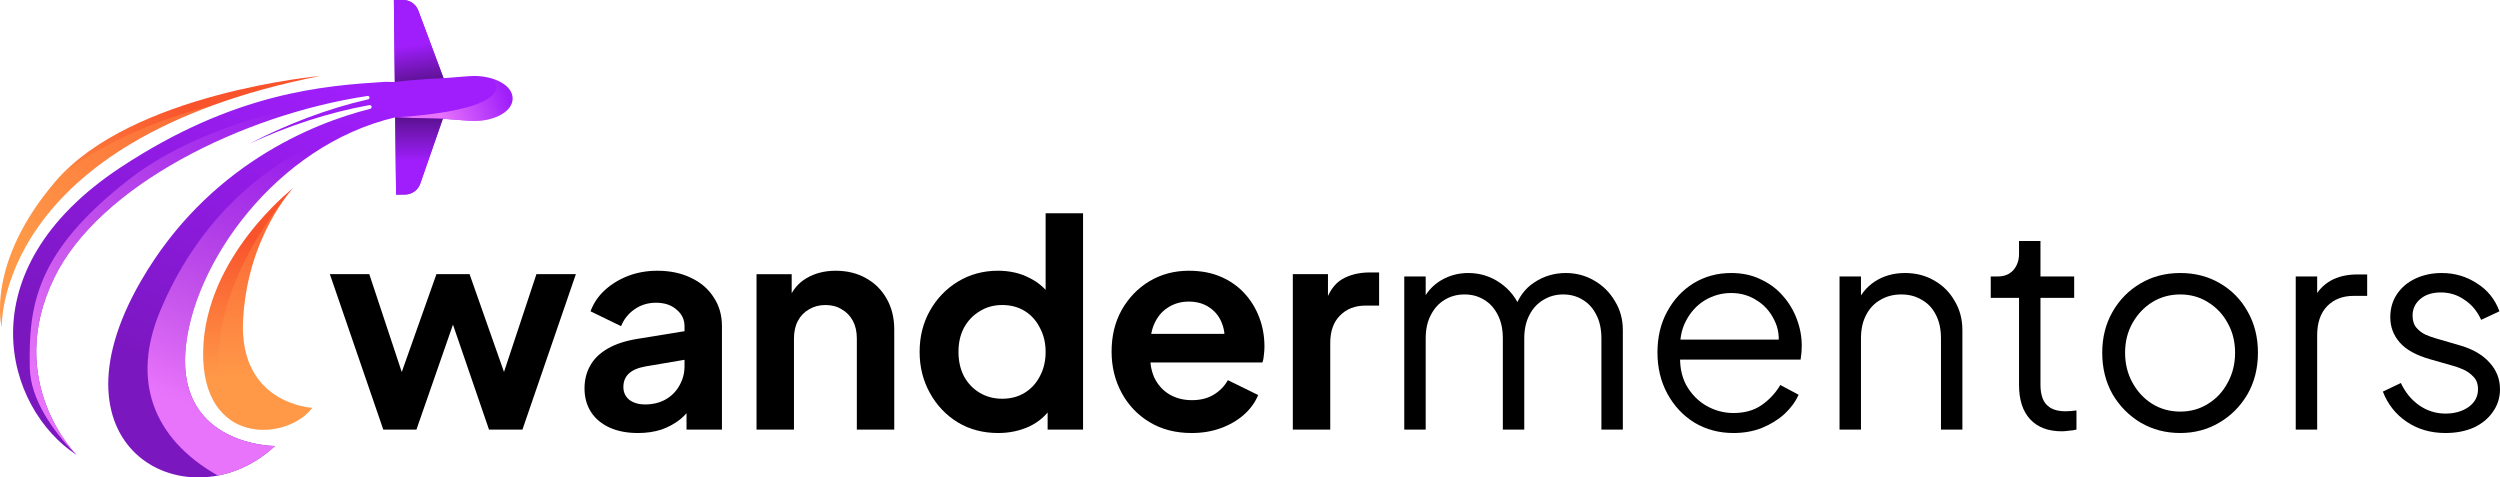
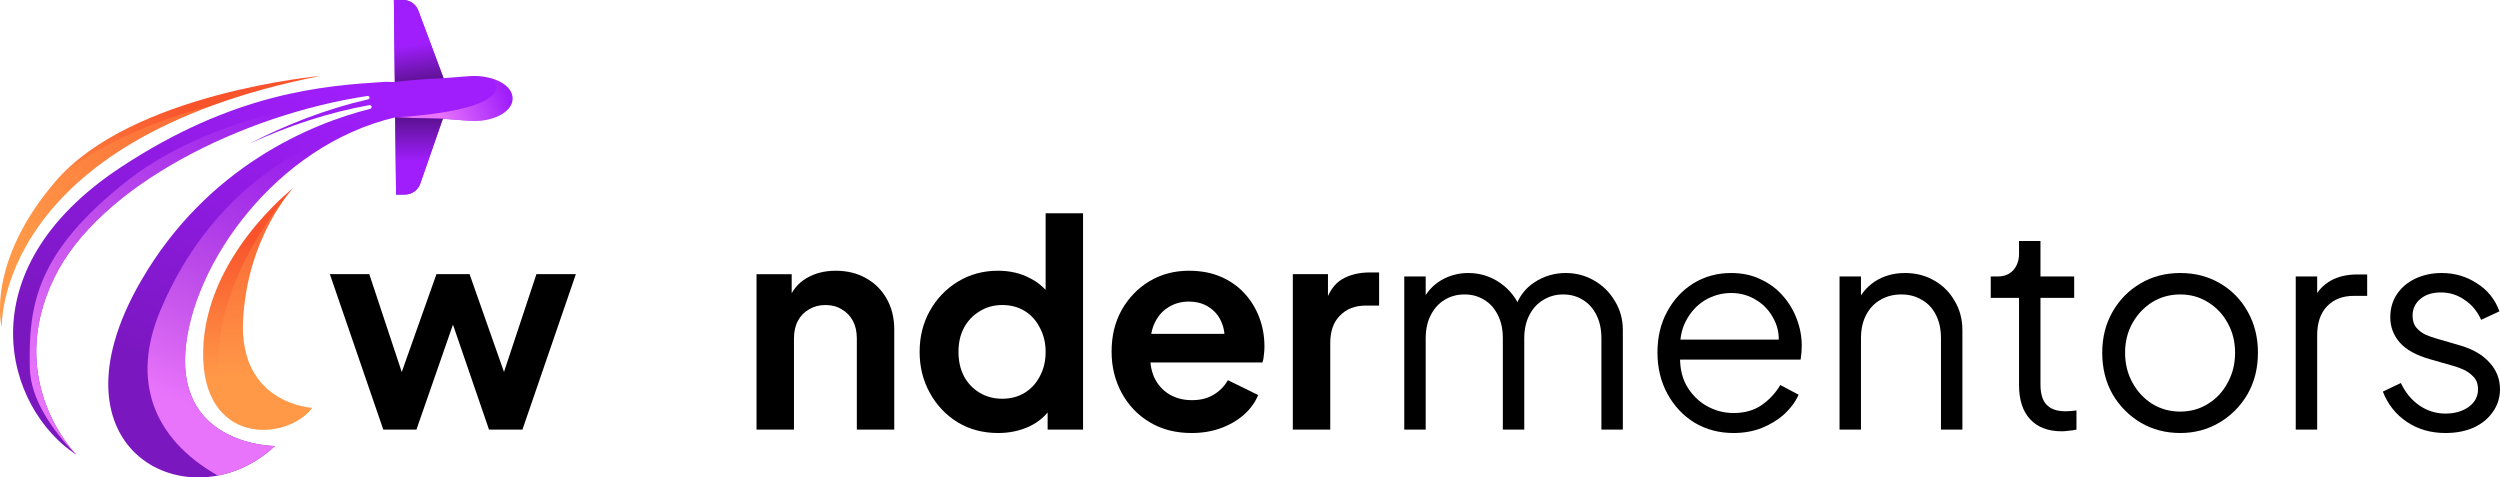
<svg xmlns="http://www.w3.org/2000/svg" width="288" height="55" viewBox="0 0 288 55" fill="none">
  <path d="M281.713 49.883C280.024 49.883 278.542 49.456 277.27 48.6C275.997 47.744 275.075 46.581 274.505 45.111L276.579 44.123C277.083 45.199 277.785 46.054 278.685 46.691C279.607 47.327 280.616 47.645 281.713 47.645C282.767 47.645 283.655 47.393 284.379 46.888C285.103 46.362 285.466 45.681 285.466 44.847C285.466 44.233 285.29 43.75 284.939 43.399C284.588 43.026 284.182 42.741 283.721 42.544C283.26 42.346 282.854 42.203 282.503 42.116L279.969 41.392C278.345 40.931 277.171 40.283 276.447 39.45C275.723 38.616 275.361 37.65 275.361 36.553C275.361 35.522 275.624 34.622 276.151 33.854C276.677 33.086 277.39 32.493 278.29 32.077C279.19 31.66 280.188 31.451 281.285 31.451C282.777 31.451 284.127 31.846 285.334 32.636C286.563 33.404 287.429 34.479 287.934 35.862L285.828 36.849C285.389 35.862 284.752 35.094 283.919 34.545C283.107 33.975 282.196 33.689 281.187 33.689C280.199 33.689 279.409 33.942 278.817 34.446C278.224 34.951 277.928 35.587 277.928 36.355C277.928 36.948 278.082 37.42 278.389 37.771C278.696 38.122 279.047 38.385 279.442 38.561C279.859 38.736 280.221 38.868 280.528 38.956L283.458 39.812C284.884 40.228 285.992 40.876 286.782 41.754C287.594 42.631 288 43.663 288 44.847C288 45.813 287.726 46.68 287.177 47.448C286.65 48.216 285.915 48.819 284.972 49.258C284.028 49.675 282.942 49.883 281.713 49.883Z" fill="black" />
  <path d="M264.469 49.488V31.846H266.938V34.742L266.609 34.314C267.026 33.48 267.651 32.822 268.485 32.339C269.341 31.857 270.372 31.615 271.579 31.615H272.698V34.084H271.151C269.878 34.084 268.858 34.479 268.09 35.269C267.322 36.059 266.938 37.178 266.938 38.626V49.488H264.469Z" fill="black" />
  <path d="M251.163 49.883C249.495 49.883 247.981 49.489 246.62 48.699C245.26 47.887 244.174 46.789 243.362 45.407C242.572 44.003 242.177 42.412 242.177 40.634C242.177 38.879 242.572 37.31 243.362 35.928C244.152 34.545 245.216 33.459 246.554 32.669C247.915 31.857 249.451 31.451 251.163 31.451C252.874 31.451 254.399 31.846 255.738 32.636C257.098 33.426 258.162 34.512 258.93 35.895C259.72 37.277 260.115 38.857 260.115 40.634C260.115 42.434 259.709 44.036 258.898 45.44C258.086 46.822 256.999 47.909 255.639 48.699C254.3 49.489 252.808 49.883 251.163 49.883ZM251.163 47.415C252.347 47.415 253.412 47.119 254.355 46.526C255.321 45.934 256.078 45.122 256.626 44.09C257.197 43.059 257.482 41.907 257.482 40.634C257.482 39.362 257.197 38.221 256.626 37.211C256.078 36.202 255.321 35.401 254.355 34.809C253.412 34.216 252.347 33.92 251.163 33.92C249.978 33.92 248.902 34.216 247.937 34.809C246.993 35.401 246.236 36.202 245.666 37.211C245.095 38.221 244.81 39.362 244.81 40.634C244.81 41.907 245.095 43.059 245.666 44.09C246.236 45.122 246.993 45.934 247.937 46.526C248.902 47.119 249.978 47.415 251.163 47.415Z" fill="black" />
  <path d="M237.53 49.686C235.95 49.686 234.733 49.225 233.877 48.304C233.021 47.382 232.593 46.065 232.593 44.354V34.315H229.334V31.846H230.157C230.903 31.846 231.496 31.605 231.935 31.122C232.374 30.617 232.593 29.992 232.593 29.246V27.765H235.062V31.846H238.946V34.315H235.062V44.354C235.062 44.946 235.149 45.473 235.325 45.934C235.501 46.373 235.797 46.724 236.214 46.987C236.653 47.25 237.234 47.382 237.958 47.382C238.134 47.382 238.342 47.371 238.584 47.349C238.825 47.327 239.033 47.305 239.209 47.283V49.489C238.946 49.554 238.649 49.598 238.32 49.62C237.991 49.664 237.728 49.686 237.53 49.686Z" fill="black" />
  <path d="M211.915 49.489V31.846H214.384V35.269L213.824 35.138C214.263 33.997 214.976 33.097 215.964 32.439C216.973 31.78 218.136 31.451 219.453 31.451C220.703 31.451 221.822 31.736 222.81 32.307C223.819 32.877 224.609 33.667 225.18 34.677C225.772 35.664 226.068 36.783 226.068 38.034V49.489H223.6V38.989C223.6 37.913 223.402 37.003 223.007 36.257C222.634 35.511 222.097 34.94 221.395 34.545C220.714 34.128 219.924 33.92 219.025 33.92C218.125 33.92 217.324 34.128 216.622 34.545C215.92 34.94 215.371 35.522 214.976 36.29C214.581 37.036 214.384 37.935 214.384 38.989V49.489H211.915Z" fill="black" />
  <path d="M199.695 49.883C198.05 49.883 196.557 49.489 195.219 48.699C193.902 47.887 192.86 46.779 192.092 45.374C191.324 43.97 190.94 42.379 190.94 40.602C190.94 38.824 191.313 37.255 192.059 35.895C192.805 34.512 193.815 33.426 195.087 32.636C196.382 31.846 197.83 31.451 199.432 31.451C200.705 31.451 201.835 31.692 202.822 32.175C203.832 32.636 204.687 33.273 205.39 34.084C206.092 34.874 206.629 35.774 207.002 36.783C207.375 37.771 207.562 38.791 207.562 39.844C207.562 40.064 207.551 40.316 207.529 40.602C207.507 40.865 207.474 41.139 207.43 41.424H192.52V39.12H206.015L204.83 40.108C205.028 38.901 204.885 37.826 204.402 36.882C203.941 35.917 203.272 35.16 202.394 34.611C201.517 34.041 200.529 33.755 199.432 33.755C198.335 33.755 197.314 34.041 196.371 34.611C195.449 35.181 194.725 35.983 194.199 37.014C193.672 38.023 193.463 39.23 193.573 40.634C193.463 42.039 193.683 43.268 194.231 44.321C194.802 45.352 195.57 46.153 196.535 46.724C197.523 47.294 198.576 47.58 199.695 47.58C200.99 47.58 202.076 47.272 202.954 46.658C203.832 46.043 204.545 45.275 205.093 44.354L207.2 45.473C206.849 46.263 206.311 46.998 205.587 47.678C204.863 48.337 203.996 48.874 202.987 49.291C201.999 49.686 200.902 49.883 199.695 49.883Z" fill="black" />
  <path d="M161.771 49.489V31.846H164.24V35.203L163.845 34.71C164.327 33.678 165.041 32.877 165.984 32.307C166.95 31.736 168.003 31.451 169.144 31.451C170.504 31.451 171.733 31.835 172.83 32.603C173.928 33.371 174.707 34.37 175.167 35.598L174.476 35.631C174.915 34.271 175.672 33.239 176.747 32.537C177.844 31.813 179.051 31.451 180.368 31.451C181.553 31.451 182.639 31.736 183.626 32.307C184.636 32.877 185.437 33.667 186.029 34.677C186.644 35.664 186.951 36.783 186.951 38.034V49.489H184.482V38.989C184.482 37.913 184.285 37.003 183.89 36.257C183.517 35.511 183.001 34.94 182.343 34.545C181.685 34.128 180.927 33.92 180.072 33.92C179.238 33.92 178.481 34.128 177.801 34.545C177.12 34.94 176.583 35.522 176.188 36.29C175.793 37.036 175.595 37.935 175.595 38.989V49.489H173.127V38.989C173.127 37.913 172.929 37.003 172.534 36.257C172.161 35.511 171.645 34.94 170.987 34.545C170.329 34.128 169.572 33.92 168.716 33.92C167.86 33.92 167.092 34.128 166.412 34.545C165.754 34.94 165.227 35.522 164.832 36.29C164.437 37.036 164.24 37.935 164.24 38.989V49.489H161.771Z" fill="black" />
  <path d="M148.933 49.488V31.582H152.982V35.565L152.652 34.972C153.069 33.634 153.717 32.701 154.594 32.175C155.494 31.648 156.569 31.385 157.82 31.385H158.873V35.203H157.326C156.098 35.203 155.11 35.587 154.364 36.355C153.618 37.101 153.245 38.154 153.245 39.515V49.488H148.933Z" fill="black" />
  <path d="M137.271 49.884C135.428 49.884 133.815 49.467 132.433 48.633C131.05 47.8 129.975 46.669 129.207 45.243C128.439 43.817 128.055 42.237 128.055 40.503C128.055 38.704 128.439 37.113 129.207 35.731C129.997 34.326 131.061 33.218 132.4 32.406C133.76 31.594 135.275 31.189 136.942 31.189C138.347 31.189 139.575 31.419 140.629 31.88C141.704 32.34 142.615 32.977 143.361 33.789C144.107 34.601 144.677 35.533 145.072 36.587C145.467 37.618 145.665 38.737 145.665 39.944C145.665 40.251 145.643 40.569 145.599 40.898C145.577 41.227 145.522 41.513 145.434 41.754H131.61V38.463H142.999L140.958 40.01C141.155 39 141.1 38.101 140.793 37.311C140.508 36.521 140.025 35.895 139.345 35.434C138.687 34.974 137.886 34.743 136.942 34.743C136.043 34.743 135.242 34.974 134.539 35.434C133.837 35.873 133.3 36.532 132.927 37.409C132.575 38.265 132.444 39.307 132.532 40.536C132.444 41.633 132.586 42.61 132.96 43.466C133.354 44.3 133.925 44.947 134.671 45.408C135.439 45.868 136.317 46.099 137.304 46.099C138.292 46.099 139.126 45.891 139.806 45.474C140.508 45.057 141.057 44.497 141.452 43.795L144.941 45.507C144.589 46.362 144.041 47.119 143.295 47.778C142.549 48.436 141.66 48.952 140.629 49.325C139.619 49.698 138.5 49.884 137.271 49.884Z" fill="black" />
  <path d="M114.992 49.884C113.259 49.884 111.712 49.478 110.351 48.666C108.991 47.832 107.915 46.702 107.125 45.276C106.335 43.849 105.94 42.27 105.94 40.536C105.94 38.781 106.335 37.201 107.125 35.796C107.915 34.392 108.991 33.273 110.351 32.439C111.733 31.605 113.269 31.188 114.959 31.188C116.32 31.188 117.526 31.462 118.58 32.011C119.655 32.538 120.5 33.284 121.114 34.249L120.456 35.138V24.572H124.768V49.489H120.686V46.033L121.147 46.889C120.533 47.854 119.677 48.6 118.58 49.127C117.483 49.632 116.287 49.884 114.992 49.884ZM115.453 45.934C116.44 45.934 117.307 45.704 118.053 45.243C118.799 44.782 119.381 44.146 119.798 43.334C120.236 42.522 120.456 41.589 120.456 40.536C120.456 39.505 120.236 38.583 119.798 37.771C119.381 36.937 118.799 36.29 118.053 35.829C117.307 35.368 116.44 35.138 115.453 35.138C114.487 35.138 113.621 35.379 112.853 35.862C112.085 36.323 111.481 36.959 111.042 37.771C110.625 38.561 110.417 39.483 110.417 40.536C110.417 41.589 110.625 42.522 111.042 43.334C111.481 44.146 112.085 44.782 112.853 45.243C113.621 45.704 114.487 45.934 115.453 45.934Z" fill="black" />
  <path d="M87.153 49.489V31.584H91.202V35.105L90.873 34.48C91.29 33.405 91.97 32.593 92.913 32.044C93.879 31.474 94.998 31.189 96.271 31.189C97.587 31.189 98.75 31.474 99.76 32.044C100.791 32.615 101.592 33.416 102.163 34.447C102.733 35.456 103.018 36.63 103.018 37.969V49.489H98.707V38.989C98.707 38.199 98.553 37.519 98.246 36.949C97.938 36.378 97.51 35.939 96.962 35.632C96.435 35.303 95.81 35.138 95.086 35.138C94.384 35.138 93.758 35.303 93.21 35.632C92.661 35.939 92.233 36.378 91.926 36.949C91.619 37.519 91.465 38.199 91.465 38.989V49.489H87.153Z" fill="black" />
-   <path d="M73.492 49.884C72.241 49.884 71.155 49.676 70.233 49.259C69.311 48.842 68.598 48.249 68.094 47.481C67.589 46.691 67.336 45.781 67.336 44.749C67.336 43.762 67.556 42.884 67.995 42.116C68.434 41.326 69.114 40.668 70.035 40.141C70.957 39.615 72.12 39.242 73.524 39.022L79.383 38.068V41.359L74.347 42.215C73.492 42.369 72.855 42.643 72.438 43.038C72.021 43.433 71.813 43.949 71.813 44.585C71.813 45.199 72.043 45.693 72.504 46.066C72.987 46.417 73.579 46.593 74.281 46.593C75.181 46.593 75.971 46.406 76.651 46.033C77.353 45.638 77.891 45.1 78.264 44.42C78.659 43.74 78.857 42.994 78.857 42.182V37.574C78.857 36.806 78.549 36.17 77.935 35.665C77.343 35.138 76.553 34.875 75.565 34.875C74.644 34.875 73.821 35.127 73.097 35.632C72.394 36.115 71.879 36.762 71.549 37.574L68.028 35.862C68.379 34.919 68.927 34.107 69.673 33.427C70.441 32.724 71.341 32.176 72.372 31.781C73.404 31.386 74.523 31.189 75.73 31.189C77.2 31.189 78.495 31.463 79.614 32.011C80.733 32.538 81.6 33.284 82.214 34.25C82.85 35.193 83.168 36.301 83.168 37.574V49.489H79.087V46.428L80.009 46.362C79.548 47.13 78.999 47.778 78.363 48.304C77.727 48.809 77.002 49.204 76.191 49.489C75.379 49.752 74.479 49.884 73.492 49.884Z" fill="black" />
  <path d="M44.155 49.489L38 31.583H42.542L47.052 45.177L45.472 45.144L50.277 31.583H54.095L58.868 45.144L57.288 45.177L61.797 31.583H66.34L60.185 49.489H56.334L51.462 35.302H52.91L47.973 49.489H44.155Z" fill="black" />
  <path d="M59.057 11.346C59.057 12.984 56.61 14.12 53.999 13.912L51.017 13.679L48.41 21.159C48.153 21.899 47.458 22.398 46.674 22.41L45.628 22.418L45.526 13.52C31.724 16.768 22.103 30.512 21.359 40.452C20.542 51.38 31.675 51.38 31.675 51.38C22.074 60.369 4.813 52.095 16.252 32.342C23.9 19.133 35.961 14.214 42.633 12.543H42.637C42.641 12.543 42.645 12.543 42.649 12.539C42.759 12.51 42.833 12.396 42.808 12.282C42.784 12.163 42.673 12.089 42.555 12.11H42.543C42.538 12.11 42.535 12.11 42.531 12.114C37.775 12.972 33.13 14.524 28.713 16.563C33.028 14.324 37.62 12.543 42.392 11.448C42.4 11.448 42.408 11.444 42.412 11.444C42.51 11.424 42.58 11.33 42.567 11.228C42.555 11.117 42.457 11.04 42.347 11.052C42.338 11.052 42.33 11.056 42.326 11.056C27.945 13.222 11.399 21.397 6.234 32.028C0.408 44.027 8.796 52.382 8.796 52.382C0.728 47.151 -4.277 31.259 13.903 19.276C27.03 10.623 37.331 9.867 44.418 9.425L45.481 9.446L45.374 0.012L46.42 0C47.205 -0.008 47.907 0.474 48.185 1.209L51.098 9.005L53.999 8.776C54.203 8.76 54.408 8.751 54.608 8.751C56.978 8.752 59.057 9.834 59.057 11.346Z" fill="url(#paint0_linear_591_1307)" />
  <path d="M51.099 9.005L48.185 1.209C47.908 0.474 47.205 -0.008 46.42 0L45.374 0.012L45.481 9.446C45.481 9.446 48.052 9.119 51.099 9.005Z" fill="url(#paint1_linear_591_1307)" />
  <path d="M21.36 40.452C22.103 30.511 31.725 16.767 45.526 13.52C45.526 13.52 26.886 15.623 18.443 35.844C15.168 43.685 17.478 50.461 25.094 54.785C27.401 54.346 29.701 53.229 31.676 51.381C31.676 51.381 20.542 51.38 21.36 40.452Z" fill="url(#paint2_linear_591_1307)" />
  <path d="M59.057 11.346C59.057 12.984 56.61 14.12 53.999 13.912L51.017 13.679C49.415 13.662 46.882 13.572 45.918 13.536C45.897 13.536 45.877 13.531 45.861 13.531C45.754 13.519 45.644 13.515 45.525 13.519C48.692 13.344 59.012 12.49 56.9 9.119C58.17 9.56 59.057 10.361 59.057 11.346Z" fill="url(#paint3_linear_591_1307)" />
  <path d="M45.526 13.52L45.628 22.418L46.674 22.41C47.459 22.397 48.153 21.899 48.41 21.159L51.017 13.678C49.005 13.657 45.526 13.52 45.526 13.52Z" fill="url(#paint4_linear_591_1307)" />
  <path d="M8.797 52.381C8.797 52.381 0.409 44.026 6.235 32.026C11.399 21.395 27.945 13.22 42.327 11.055C42.331 11.055 42.339 11.051 42.347 11.051C42.347 11.051 25.42 12.406 14.772 20.738C4.124 29.069 3.281 35.139 3.434 42.391C3.511 46.023 6.085 49.602 8.636 52.272C8.69 52.308 8.743 52.346 8.797 52.381Z" fill="url(#paint5_linear_591_1307)" />
  <path d="M33.787 21.657C33.787 21.657 23.607 29.522 23.403 40.451C23.198 51.38 33.004 50.869 35.966 46.988C35.966 46.988 27.501 46.564 27.999 36.876C28.496 27.188 33.787 21.657 33.787 21.657Z" fill="url(#paint6_linear_591_1307)" />
  <path opacity="0.35" d="M33.357 22.156C31.177 24.76 21.596 37.156 26.587 48.398C29.668 50.501 34.13 49.394 35.966 46.989C35.966 46.989 27.501 46.565 27.999 36.877C28.41 28.873 32.089 23.711 33.357 22.156Z" fill="#FF9948" />
  <path d="M0.196 37.694C0.196 37.694 -0.6 16.167 36.885 8.75C36.885 8.75 15.165 10.707 6.447 20.841C-1.724 30.34 0.196 37.694 0.196 37.694Z" fill="url(#paint7_linear_591_1307)" />
  <path opacity="0.35" d="M0.196 37.693C0.196 37.693 -0.414 21.171 24.641 12.089C17.264 13.961 11.671 16.768 7.462 19.757C7.108 20.108 6.768 20.468 6.447 20.841C-1.724 30.339 0.196 37.693 0.196 37.693Z" fill="#FF9948" />
  <defs>
    <linearGradient id="paint0_linear_591_1307" x1="36.251" y1="8.96" x2="21.543" y2="44.232" gradientUnits="userSpaceOnUse">
      <stop stop-color="#9F1EFB" />
      <stop offset="1" stop-color="#7A17BF" />
    </linearGradient>
    <linearGradient id="paint1_linear_591_1307" x1="47.697" y1="5.191" x2="48.41" y2="10.042" gradientUnits="userSpaceOnUse">
      <stop stop-color="#9F1EFB" />
      <stop offset="1" stop-color="#541085" />
    </linearGradient>
    <linearGradient id="paint2_linear_591_1307" x1="23.248" y1="47.597" x2="36.73" y2="17.772" gradientUnits="userSpaceOnUse">
      <stop stop-color="#E974FC" />
      <stop offset="1" stop-color="#E974FC" stop-opacity="0" />
    </linearGradient>
    <linearGradient id="paint3_linear_591_1307" x1="50.725" y1="13.636" x2="58.437" y2="10.777" gradientUnits="userSpaceOnUse">
      <stop stop-color="#E974FC" />
      <stop offset="1" stop-color="#E974FC" stop-opacity="0" />
    </linearGradient>
    <linearGradient id="paint4_linear_591_1307" x1="48.271" y1="18.487" x2="48.271" y2="13.028" gradientUnits="userSpaceOnUse">
      <stop stop-color="#9F1EFB" />
      <stop offset="1" stop-color="#541085" />
    </linearGradient>
    <linearGradient id="paint5_linear_591_1307" x1="3.489" y1="43.997" x2="35.05" y2="15.296" gradientUnits="userSpaceOnUse">
      <stop stop-color="#E974FC" />
      <stop offset="1" stop-color="#E974FC" stop-opacity="0" />
    </linearGradient>
    <linearGradient id="paint6_linear_591_1307" x1="29.959" y1="27.394" x2="29.686" y2="43.6" gradientUnits="userSpaceOnUse">
      <stop stop-color="#F9532C" />
      <stop offset="1" stop-color="#FF9948" />
    </linearGradient>
    <linearGradient id="paint7_linear_591_1307" x1="22.933" y1="13.529" x2="5.229" y2="30.28" gradientUnits="userSpaceOnUse">
      <stop stop-color="#F9532C" />
      <stop offset="1" stop-color="#FF9948" />
    </linearGradient>
  </defs>
</svg>